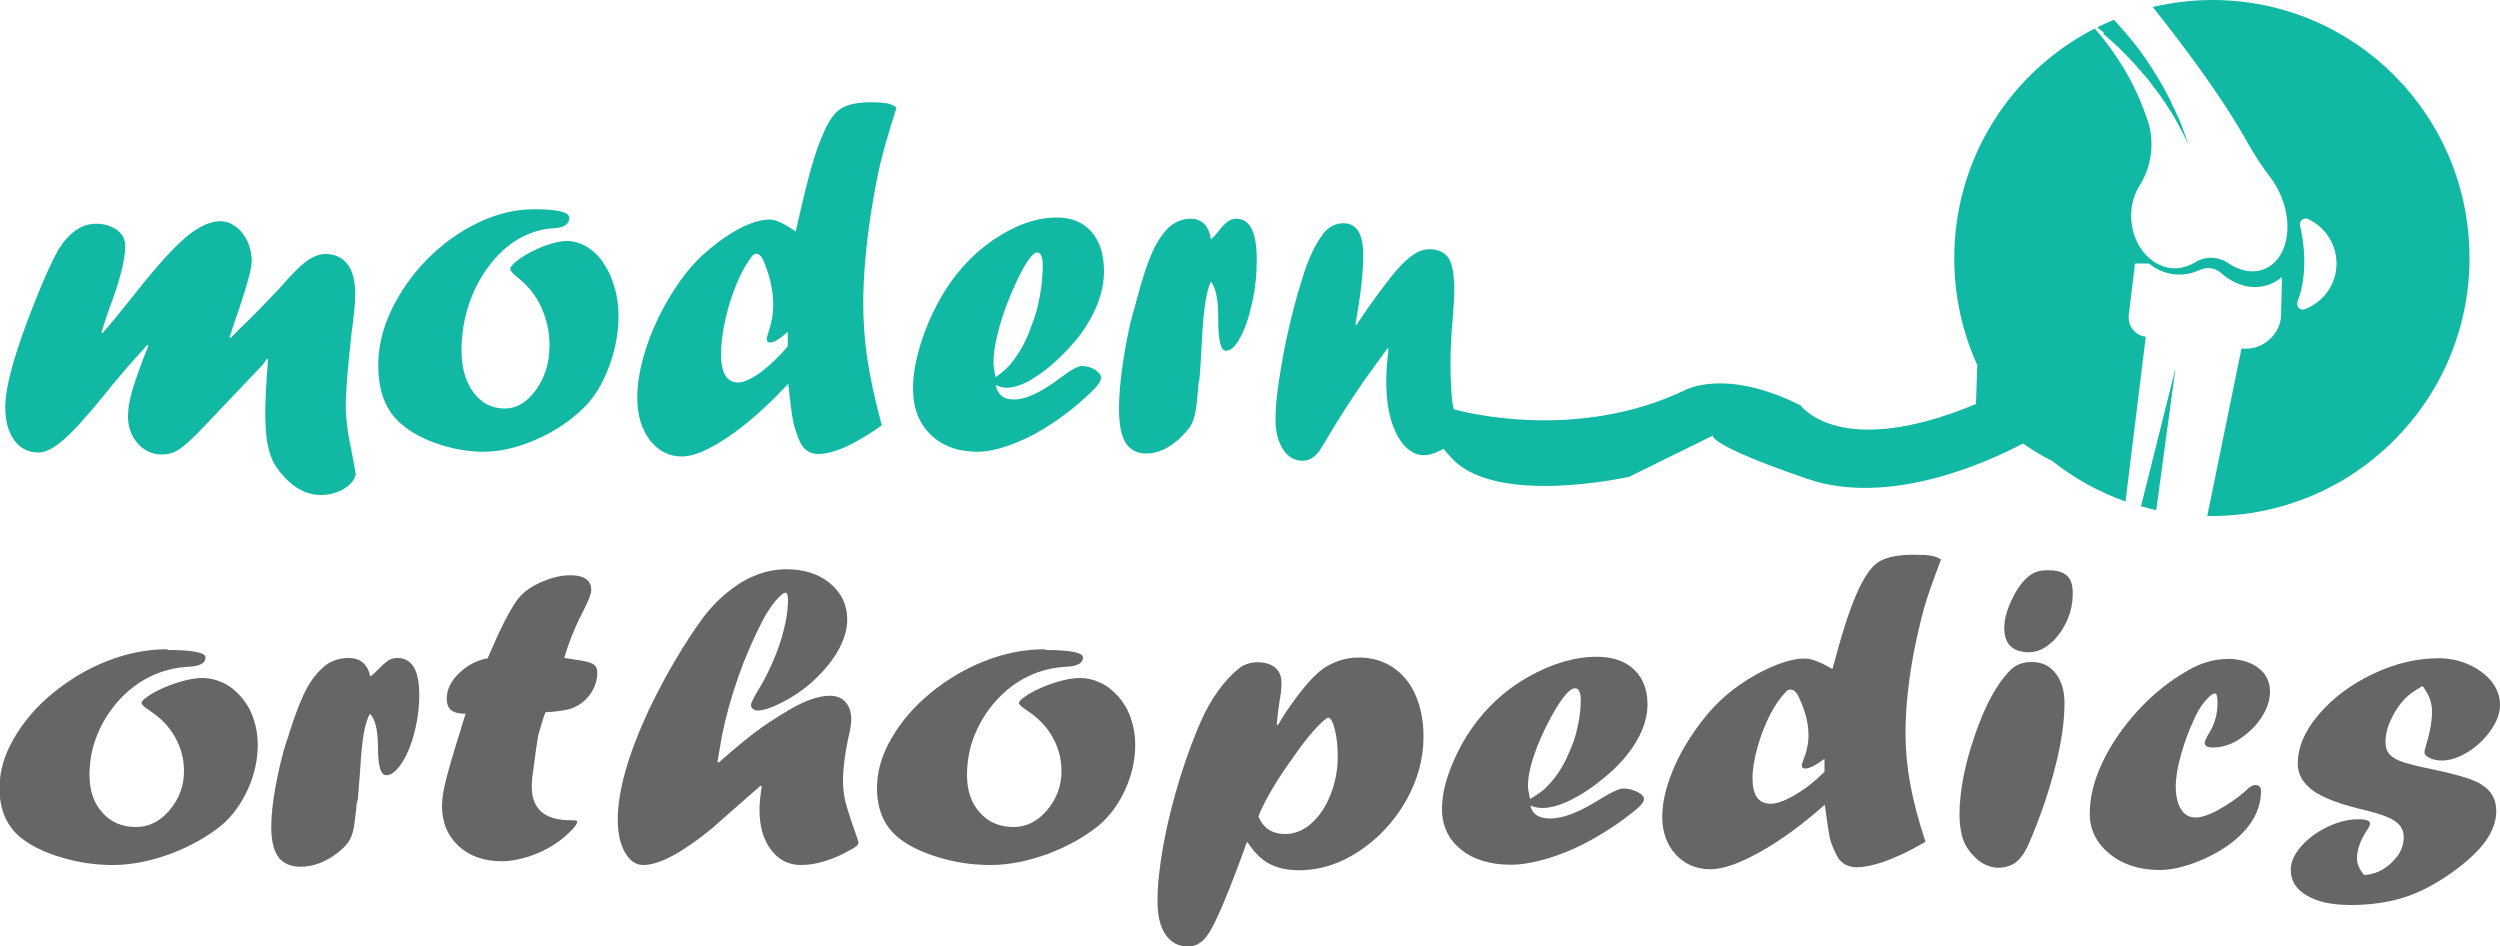
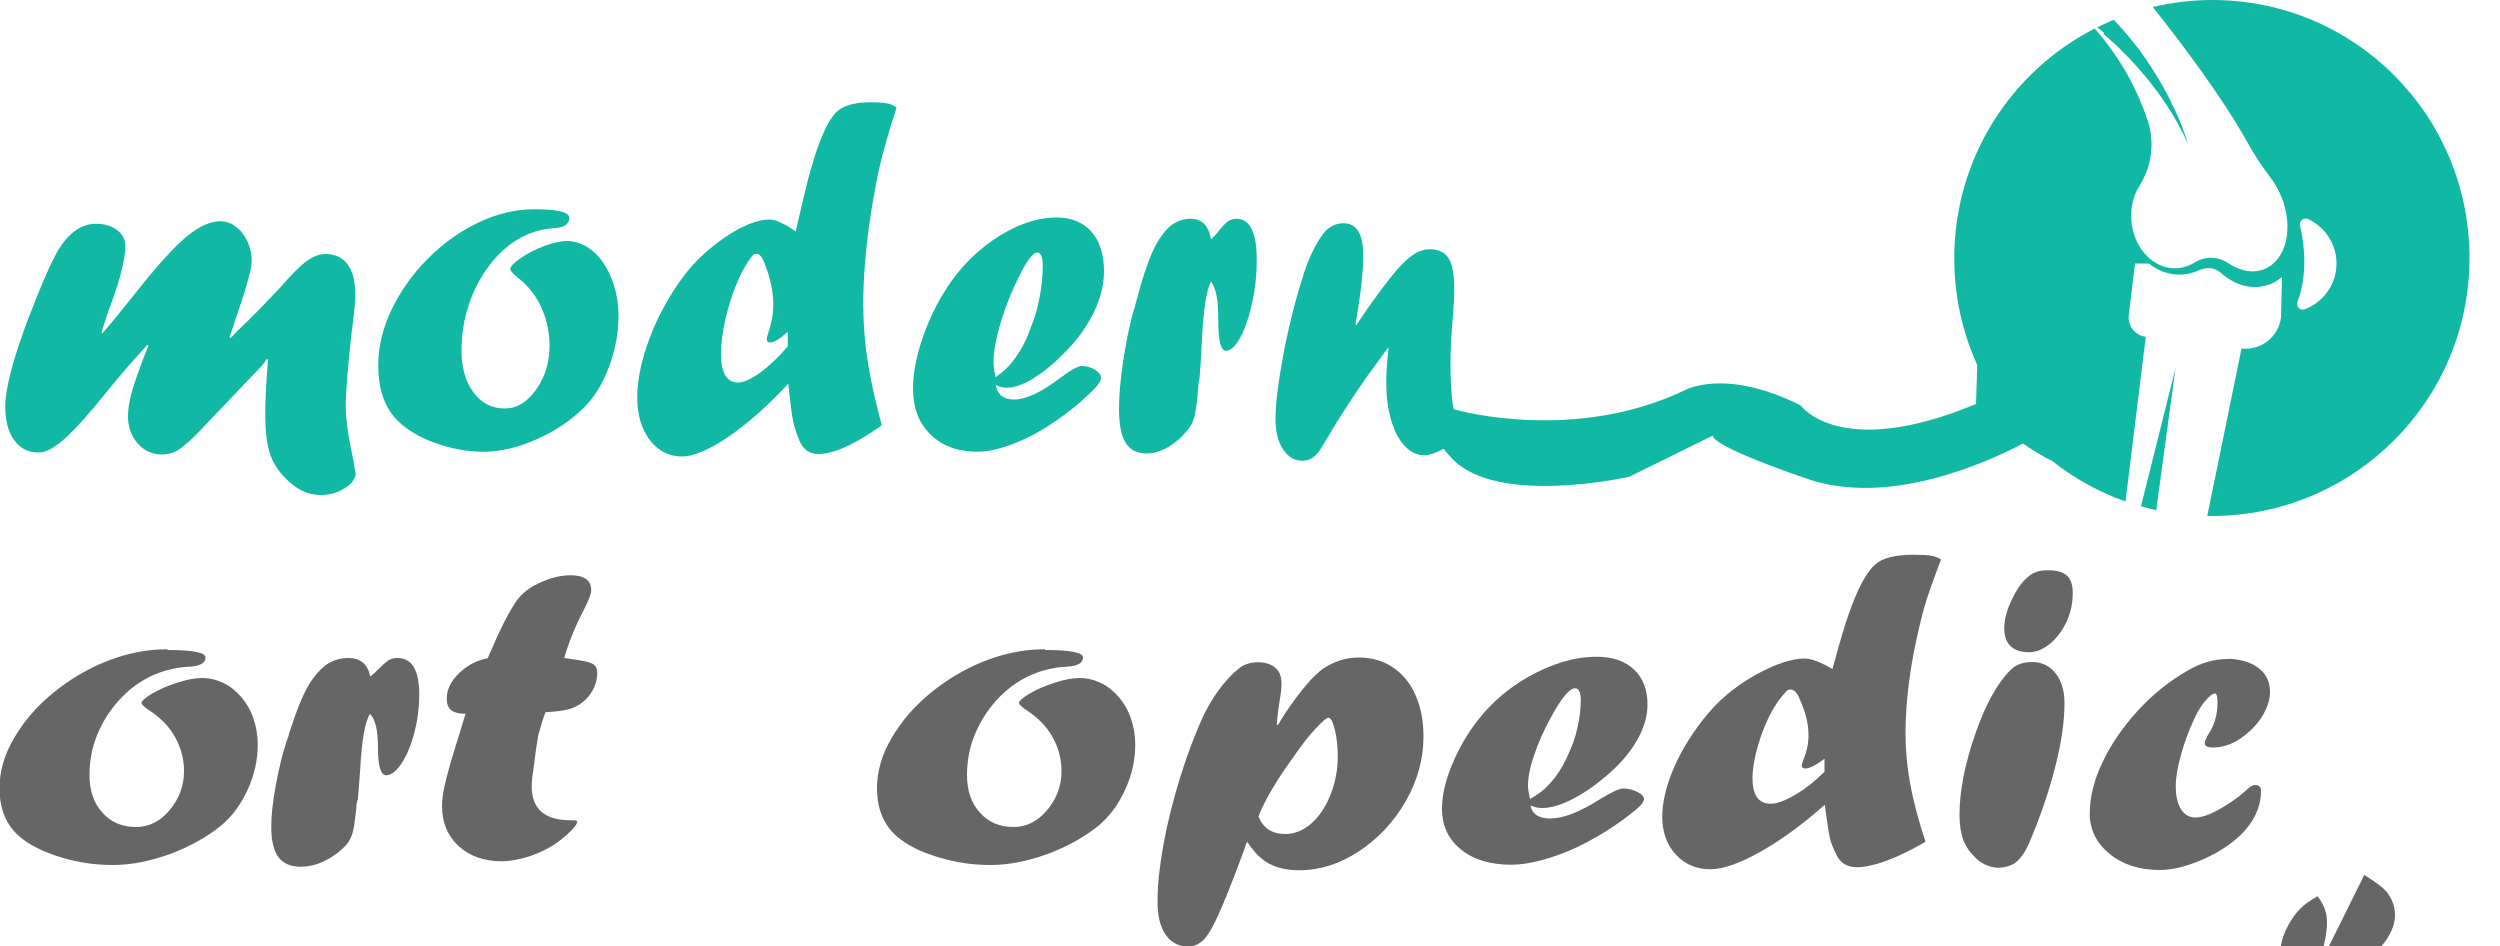
<svg xmlns="http://www.w3.org/2000/svg" id="uuid-b976f061-181b-489b-add2-0ed1c0224bf9" viewBox="0 0 100 37.84">
  <g id="uuid-aca2549e-9716-462f-b21a-2a8357d62ee4">
    <path d="M13.93,17.35c-.04-.24-.06-.46-.08-.67-.02-.21-.02-.38-.02-.52,0-.18.02-.5.05-.95.03-.45.1-1.08.18-1.88.1-.71.15-1.23.15-1.55,0-.53-.1-.94-.31-1.21-.2-.27-.5-.41-.89-.41-.24,0-.49.1-.74.28-.26.19-.61.54-1.06,1.06-.68.72-1.11,1.16-1.28,1.32-.08.07-.15.15-.24.23s-.16.16-.23.23c-.07.07-.15.15-.23.24l-.05-.04c.04-.1.08-.21.12-.35.04-.14.11-.32.19-.56.39-1.14.58-1.85.58-2.13s-.06-.53-.17-.78c-.12-.25-.27-.45-.47-.59-.19-.15-.4-.22-.61-.22-.48,0-1.02.28-1.6.83-.45.41-1.12,1.17-2,2.29-.51.64-.89,1.1-1.12,1.36l-.04-.04c.14-.46.28-.88.42-1.24.36-.99.53-1.73.53-2.21,0-.26-.11-.48-.33-.64-.22-.16-.5-.25-.84-.25-.56,0-1.05.33-1.48,1-.29.48-.71,1.43-1.25,2.85-.6,1.6-.9,2.75-.9,3.47,0,.57.12,1.01.36,1.34.24.33.56.49.97.49.18,0,.39-.07.62-.22.23-.15.49-.37.78-.67s.68-.74,1.17-1.34c.58-.73,1.18-1.42,1.79-2.08l.04.04c-.03.06-.06.14-.1.24-.04.09-.08.2-.13.33-.23.62-.39,1.08-.47,1.4-.08.31-.12.6-.12.86,0,.42.13.78.39,1.08.26.29.58.44.96.44.24,0,.47-.06.67-.19.2-.13.47-.36.8-.7l2.57-2.7.17-.24.04.04c-.08,1.03-.11,1.71-.11,2.04,0,.5.02.91.07,1.21.05.31.13.57.23.79.11.22.26.44.47.66.45.48.93.71,1.45.71.33,0,.63-.08.91-.24.28-.16.44-.36.49-.59-.03-.2-.08-.48-.15-.83-.06-.29-.11-.55-.15-.79Z" style="fill:#11b8a4;" />
    <path d="M24.14,10.52c-.19-.28-.42-.5-.67-.65-.25-.15-.52-.23-.8-.23-.24,0-.55.07-.9.2-.36.14-.68.3-.97.5-.26.19-.39.33-.39.42,0,.06.09.17.27.32.43.33.75.73.97,1.21.22.48.33.99.33,1.54,0,.67-.18,1.26-.54,1.76-.36.5-.77.75-1.25.75-.51,0-.93-.21-1.25-.64-.32-.43-.48-.99-.48-1.69,0-.64.1-1.24.29-1.82.19-.57.46-1.09.8-1.54.34-.46.73-.82,1.17-1.08.44-.26.91-.41,1.42-.44.42-.02.63-.16.63-.42,0-.23-.47-.34-1.4-.34-.75,0-1.5.18-2.23.53-.74.35-1.41.83-2.02,1.44-.61.61-1.09,1.29-1.45,2.03-.36.75-.54,1.49-.54,2.24,0,.95.25,1.68.75,2.19.38.38.88.69,1.53.92.64.23,1.29.35,1.94.35s1.38-.17,2.12-.5c.74-.33,1.38-.76,1.9-1.28.41-.41.74-.95.99-1.62.25-.67.38-1.34.38-2.02,0-.41-.05-.8-.16-1.16-.1-.36-.25-.69-.45-.97Z" style="fill:#11b8a4;" />
    <path d="M35.23,6.47c.12-.48.32-1.2.63-2.16-.09-.08-.21-.14-.35-.17-.15-.03-.37-.05-.67-.05-.68,0-1.16.14-1.42.43-.16.17-.33.44-.49.82-.17.38-.33.84-.48,1.38-.16.54-.33,1.26-.53,2.14l-.09.4c-.46-.32-.81-.48-1.04-.48-.49,0-1.1.24-1.82.73-.4.28-.76.58-1.08.9-.32.33-.63.72-.93,1.19-.46.71-.82,1.45-1.08,2.22-.26.76-.39,1.46-.39,2.08,0,.7.17,1.26.5,1.7.34.44.77.66,1.29.66.46,0,1.07-.26,1.84-.78.77-.52,1.57-1.23,2.41-2.13.09.84.16,1.35.2,1.53s.12.43.24.73c.15.37.41.55.77.55.21,0,.45-.05.72-.14s.56-.23.86-.4c.3-.17.62-.37.95-.61-.26-.96-.45-1.83-.57-2.61-.12-.78-.17-1.54-.17-2.26,0-1.1.11-2.33.32-3.7.14-.84.26-1.49.38-1.97ZM31.52,13.84c-.35.42-.72.77-1.09,1.05-.38.27-.68.41-.91.41-.45,0-.68-.38-.68-1.15,0-.41.06-.87.18-1.4.12-.52.28-1.01.47-1.46.19-.45.39-.79.59-1.04.04-.06.1-.1.17-.1.14,0,.25.14.35.43.22.56.33,1.1.33,1.62,0,.36-.07.73-.2,1.12-.04.12-.06.2-.06.24,0,.09.04.14.13.14.16,0,.39-.14.71-.43v.56Z" style="fill:#11b8a4;" />
    <path d="M41.33,15.13c.41-.24.83-.59,1.25-1.02.52-.52.91-1.07,1.18-1.63.27-.57.4-1.11.4-1.63,0-.67-.17-1.2-.5-1.58-.34-.38-.8-.57-1.39-.57-.81,0-1.67.3-2.56.91-.72.5-1.33,1.13-1.82,1.88-.42.64-.75,1.33-1,2.07-.25.74-.37,1.4-.37,1.98,0,.77.23,1.38.7,1.84.47.46,1.1.69,1.88.69.31,0,.67-.06,1.07-.19.4-.13.8-.3,1.2-.51.4-.22.82-.49,1.25-.81.43-.32.81-.66,1.15-1,.18-.19.27-.34.27-.45,0-.11-.08-.22-.24-.32-.16-.1-.34-.15-.53-.15-.15,0-.44.16-.88.49-.75.57-1.36.85-1.83.85-.42,0-.66-.19-.73-.58.14.07.29.11.42.11.31,0,.67-.12,1.08-.37ZM39.82,15.08c-.05-.25-.08-.44-.08-.58,0-.39.08-.86.23-1.4.15-.54.35-1.09.6-1.64.41-.91.72-1.36.92-1.36.14,0,.22.18.22.53,0,.38-.04.79-.12,1.23-.08.44-.19.83-.34,1.19-.18.54-.44,1.02-.77,1.44-.15.2-.37.4-.66.6Z" style="fill:#11b8a4;" />
    <path d="M49.46,8.75c-.13,0-.25.04-.35.11-.1.07-.24.22-.42.45-.08.1-.17.19-.25.27-.09-.55-.36-.83-.81-.83-.31,0-.58.1-.83.3-.28.26-.51.6-.7,1.02-.19.42-.41,1.07-.64,1.95-.04.12-.06.2-.06.24l-.08.25c-.16.59-.29,1.25-.4,1.98-.11.74-.16,1.36-.16,1.86,0,.63.09,1.09.27,1.37.18.28.46.42.83.42.46,0,.92-.22,1.38-.65.15-.15.27-.29.36-.42.09-.13.15-.3.2-.5.04-.2.08-.46.1-.77.02-.21.04-.36.04-.47l.04-.19c.02-.19.05-.66.09-1.41.06-1.29.18-2.11.37-2.47.1.14.17.32.22.56.05.24.07.57.07,1,0,.8.1,1.21.31,1.21.19,0,.38-.18.57-.53.19-.35.35-.81.47-1.37.13-.56.19-1.14.19-1.74,0-1.09-.27-1.64-.81-1.64Z" style="fill:#11b8a4;" />
    <path d="M86.25,20.4l.77-5.67-1.38,5.52c.2.06.41.11.62.16Z" style="fill:#11b8a4;" />
    <path d="M84.12,1.34c.12.1.24.21.36.32.03.03.06.05.09.08l.09.08c.06.06.12.11.17.17.03.03.06.06.08.08.03.03.06.06.08.08.06.06.11.11.17.17.05.06.11.12.16.17.03.03.05.06.08.09.03.03.05.06.08.09.05.06.1.12.15.17.03.03.05.06.07.09.01.01.02.03.04.04.01.01.02.03.04.04.05.06.09.12.14.17.02.03.05.06.07.09.01.01.02.03.03.04.01.01.02.03.03.04.09.12.17.23.26.34.08.11.16.22.23.33,0,.01.02.03.03.04,0,.01.02.03.03.04.02.03.03.05.05.08.03.05.07.11.1.16.02.03.03.05.05.08.02.03.03.05.05.07.03.05.06.1.09.15.03.05.05.09.08.14.01.02.03.05.04.07.01.02.03.04.04.07.05.09.09.17.13.25.02.04.04.07.06.11,0,.02.02.03.03.05,0,.02.02.03.02.05.12.26.19.4.19.4,0,0-.05-.15-.14-.42,0-.02-.01-.03-.02-.05,0-.02-.01-.04-.02-.05-.01-.04-.03-.08-.04-.12-.03-.08-.06-.17-.1-.26,0-.02-.02-.05-.03-.07-.01-.02-.02-.05-.03-.07-.02-.05-.04-.1-.07-.15-.02-.05-.05-.1-.07-.16-.01-.03-.02-.05-.04-.08-.01-.03-.03-.05-.04-.08-.03-.06-.05-.11-.08-.17-.01-.03-.03-.06-.04-.09,0-.01-.01-.03-.02-.04,0-.01-.02-.03-.02-.04-.06-.12-.13-.24-.19-.36-.07-.12-.14-.25-.22-.38,0-.02-.02-.03-.03-.05-.01-.02-.02-.03-.03-.05-.02-.03-.04-.06-.06-.1-.04-.06-.08-.13-.12-.19-.01-.02-.02-.03-.03-.05-.01-.02-.02-.03-.03-.05-.02-.03-.04-.06-.07-.1-.04-.06-.09-.13-.13-.2-.02-.03-.05-.07-.07-.1-.02-.03-.05-.06-.07-.1-.05-.07-.1-.13-.14-.2-.05-.06-.1-.13-.15-.19-.03-.03-.05-.06-.08-.1-.03-.03-.05-.07-.08-.1-.05-.06-.11-.13-.16-.19l-.08-.1s-.05-.06-.08-.09c-.11-.12-.22-.25-.33-.37-.02-.02-.05-.05-.07-.07-.22.09-.44.2-.66.3.03.03.06.05.1.08.06.05.12.1.18.15Z" style="fill:#11b8a4;" />
    <path d="M88.49,0c-.82,0-1.62.1-2.38.28,1.13,1.42,2.76,3.57,3.79,5.42.27.48.57.95.91,1.39.17.22.32.48.44.77.51,1.24.21,2.54-.67,2.9-.46.19-.99.08-1.46-.24-.4-.27-.92-.28-1.33-.02-.21.13-.45.21-.7.23-.95.06-1.77-.82-1.84-1.95-.03-.5.09-.98.33-1.35.5-.8.62-1.77.31-2.66-.38-1.11-.96-2.31-2.1-3.63-3.34,1.71-5.62,5.18-5.62,9.19,0,1.52.33,2.97.92,4.27l-.05,1.56c-5.45,2.27-7.01.06-7.01.06-3.06-1.54-4.66-.6-4.66-.6-4.32,2.05-8.84.86-9.22.75-.02-.09-.03-.17-.05-.26-.05-.4-.08-.92-.08-1.56,0-.57.03-1.18.09-1.83.04-.49.06-.86.06-1.11,0-.6-.07-1.03-.22-1.27-.15-.24-.4-.37-.76-.37-.22,0-.44.07-.65.21s-.46.37-.73.69c-.27.32-.63.8-1.1,1.46l-.46.68-.03-.04c.21-1.19.31-2.1.31-2.74,0-.87-.26-1.3-.79-1.3-.32,0-.6.14-.82.43-.33.44-.62,1.06-.85,1.85-.15.48-.29.98-.42,1.51-.13.53-.24,1.04-.33,1.54-.09.5-.17.97-.22,1.4-.06.44-.08.81-.08,1.11,0,.49.1.89.3,1.2.2.31.46.46.79.46.24,0,.45-.12.64-.36.13-.19.26-.42.42-.68.39-.66.87-1.41,1.44-2.23.12-.16.24-.33.37-.51.13-.18.31-.42.53-.73l.03.04c-.06.51-.09.95-.09,1.32,0,.56.06,1.06.19,1.51.13.44.31.79.54,1.04.23.25.5.38.78.38.18,0,.39-.06.65-.19.05-.02.09-.05.13-.07.1.13.22.26.36.41,1.82,1.9,7.07.71,7.07.71l3.35-1.65s-.29.34,3.79,1.74c3.26,1.11,7.17-.66,8.61-1.42.4.28.8.52,1.17.7.87.69,1.86,1.24,2.93,1.62l.81-6.59c-.43-.05-.73-.44-.68-.87l.25-2.06h.56c.28.23.61.38.98.43.04,0,.07,0,.11.01.32.02.63-.04.93-.18.14-.06.29-.09.44-.07.16.02.3.08.42.19.35.31.75.5,1.15.55h0c.22.03.44.01.65-.05.24-.06.45-.18.64-.34l-.04,1.62c-.1.78-.81,1.33-1.58,1.24l-1.37,6.7c.06,0,.11,0,.17,0,5.7,0,10.32-4.62,10.32-10.32S94.2,0,88.49,0ZM92.19,12.37c-.18.07-.36-.11-.29-.3.44-1.15.25-2.42.1-3.05-.04-.18.15-.34.32-.26.67.31,1.14.99,1.14,1.78,0,.84-.53,1.55-1.27,1.83Z" style="fill:#11b8a4;" />
    <path d="M6.71,26c1,0,1.51.1,1.51.3,0,.23-.23.35-.68.37-.55.03-1.05.16-1.53.39-.47.23-.89.55-1.26.96-.37.41-.65.86-.86,1.37-.21.51-.31,1.05-.31,1.61,0,.62.17,1.13.52,1.51.34.38.79.57,1.34.57.51,0,.96-.22,1.34-.67.38-.45.58-.97.58-1.56,0-.49-.12-.94-.36-1.37-.24-.43-.59-.78-1.05-1.08-.2-.13-.29-.23-.29-.28,0-.08.14-.2.41-.37.31-.18.66-.33,1.04-.45s.71-.18.97-.18c.3,0,.59.07.86.2.27.13.51.33.72.57.21.25.37.53.48.86.11.32.17.67.17,1.03,0,.61-.13,1.21-.4,1.8-.27.59-.62,1.07-1.06,1.44-.57.46-1.25.84-2.05,1.14-.8.29-1.56.44-2.28.44s-1.4-.1-2.09-.31c-.69-.21-1.24-.48-1.64-.82-.54-.46-.81-1.11-.81-1.95,0-.66.19-1.33.58-1.99.38-.66.9-1.27,1.56-1.81s1.38-.97,2.17-1.28c.79-.31,1.59-.47,2.4-.47Z" style="fill:#666;" />
    <path d="M14.3,32.01l-.04.17c0,.1-.01.24-.04.42-.03.28-.06.51-.11.69-.05.18-.12.32-.21.44-.09.12-.22.24-.38.37-.49.38-.99.57-1.49.57-.4,0-.7-.13-.89-.38-.19-.25-.29-.66-.29-1.22,0-.45.06-1,.18-1.65.12-.65.26-1.24.43-1.76l.08-.22s.02-.11.06-.21c.25-.78.48-1.35.69-1.73.21-.37.46-.68.76-.91.26-.18.56-.27.89-.27.48,0,.77.25.87.74.09-.07.19-.15.27-.24.2-.2.35-.33.45-.4.11-.07.23-.1.37-.1.58,0,.87.49.87,1.46,0,.53-.07,1.05-.2,1.54-.13.5-.3.9-.51,1.22-.21.31-.41.47-.61.47-.22,0-.33-.36-.33-1.07,0-.38-.03-.67-.08-.89-.05-.21-.13-.38-.24-.5-.2.32-.33,1.05-.39,2.2-.05.66-.08,1.08-.1,1.25Z" style="fill:#666;" />
    <path d="M19.51,26.33l.04-.1c.45-1.06.83-1.81,1.15-2.25.16-.21.37-.39.65-.55.52-.28,1.01-.42,1.47-.42.27,0,.48.05.62.15.14.1.21.25.21.45,0,.13-.1.4-.31.81-.35.67-.6,1.31-.77,1.9.11.01.23.03.33.05.4.05.67.11.8.18.13.07.19.18.19.36,0,.3-.09.58-.27.84-.18.26-.42.45-.72.57-.22.09-.58.14-1.08.17-.09.22-.18.53-.29.92-.06.34-.13.82-.2,1.42-.04.22-.06.43-.06.63,0,.9.52,1.35,1.55,1.35h.09c.12,0,.18.02.18.05,0,.09-.11.25-.34.46-.23.22-.48.41-.76.57-.3.17-.62.31-.97.41-.35.1-.67.15-.95.15-.71,0-1.28-.2-1.73-.61-.44-.41-.66-.94-.66-1.61,0-.29.06-.66.18-1.12.12-.46.3-1.08.55-1.86.04-.14.08-.28.13-.43.05-.15.07-.24.08-.27-.27,0-.46-.05-.58-.15-.11-.09-.17-.24-.17-.45,0-.36.16-.7.49-1.02.33-.32.71-.52,1.15-.6Z" style="fill:#666;" />
-     <path d="M31.52,24.17v-.14c0-.21-.03-.32-.1-.32-.09,0-.22.11-.41.34-.19.23-.35.48-.5.76-.37.72-.7,1.47-.98,2.27-.28.8-.5,1.59-.66,2.39-.05.31-.11.64-.17,1l.05.03c.67-.59,1.18-1.01,1.51-1.25.33-.25.76-.53,1.28-.84.66-.39,1.21-.58,1.64-.58.28,0,.49.08.64.25.15.17.23.4.23.7,0,.17-.04.42-.12.74-.14.67-.21,1.24-.21,1.71,0,.21.02.43.06.67.03.18.14.55.33,1.11.15.42.23.66.23.7,0,.08-.11.18-.33.29-.71.4-1.37.6-1.97.6-.49,0-.89-.2-1.2-.61-.31-.41-.46-.94-.46-1.59,0-.26.03-.57.09-.94l-.05-.03c-.96.84-1.6,1.4-1.92,1.69-1.2.98-2.12,1.48-2.77,1.48-.3,0-.54-.17-.73-.5-.19-.33-.29-.77-.29-1.31,0-1.16.42-2.63,1.26-4.43.34-.7.69-1.37,1.07-2,.38-.64.74-1.19,1.08-1.65.25-.33.51-.61.78-.85.27-.24.55-.45.83-.61.28-.16.56-.28.85-.36.29-.08.58-.12.87-.12.72,0,1.31.19,1.76.57.45.38.68.86.68,1.45,0,.41-.14.85-.41,1.31-.28.46-.66.9-1.16,1.32-.32.26-.68.5-1.08.7-.4.2-.71.3-.94.3-.07,0-.13-.02-.18-.06-.05-.04-.08-.09-.08-.15,0-.09.09-.27.26-.56.2-.31.4-.7.6-1.15.2-.45.35-.89.45-1.3.1-.41.16-.75.16-1.03Z" style="fill:#666;" />
    <path d="M41.81,26c1,0,1.51.1,1.51.3,0,.23-.23.35-.68.37-.55.03-1.05.16-1.53.39-.47.23-.89.55-1.26.96-.37.41-.65.86-.86,1.37-.21.51-.31,1.05-.31,1.61,0,.62.17,1.13.52,1.51.34.38.79.57,1.34.57.51,0,.96-.22,1.34-.67.38-.45.58-.97.58-1.56,0-.49-.12-.94-.36-1.37-.24-.43-.59-.78-1.05-1.08-.2-.13-.29-.23-.29-.28,0-.08.14-.2.41-.37.31-.18.66-.33,1.04-.45s.71-.18.97-.18c.3,0,.59.07.86.2.27.13.51.33.72.57.21.25.37.53.48.86.11.32.17.67.17,1.03,0,.61-.13,1.21-.4,1.8-.27.59-.62,1.07-1.06,1.44-.57.46-1.25.84-2.05,1.14-.8.29-1.56.44-2.28.44s-1.4-.1-2.09-.31c-.69-.21-1.24-.48-1.64-.82-.54-.46-.81-1.11-.81-1.95,0-.66.19-1.33.58-1.99.38-.66.9-1.27,1.56-1.81s1.38-.97,2.17-1.28c.79-.31,1.59-.47,2.4-.47Z" style="fill:#666;" />
    <path d="M51.11,29.01l.31-.5c.3-.44.57-.81.83-1.11.25-.3.48-.51.67-.65.2-.14.43-.25.7-.34.22-.07.47-.11.73-.11.51,0,.97.13,1.36.39s.7.63.91,1.11.32,1.03.32,1.66c0,.9-.24,1.76-.71,2.59-.48.83-1.1,1.49-1.87,2-.77.51-1.57.76-2.39.76-.48,0-.88-.09-1.2-.26-.32-.17-.62-.47-.88-.88l-.07.15-.06.19c-.44,1.2-.79,2.07-1.05,2.64-.26.56-.48.91-.67,1.03-.15.12-.32.18-.52.18-.38,0-.68-.16-.9-.48-.22-.32-.32-.77-.32-1.35,0-.63.08-1.38.24-2.26.16-.88.39-1.78.67-2.69.29-.92.6-1.75.95-2.5.23-.46.48-.86.76-1.2.28-.34.54-.59.79-.75.18-.09.38-.14.58-.14.31,0,.55.07.72.22.17.14.25.35.25.61,0,.22-.03.47-.08.74-.04.26-.08.57-.11.91l.04.04ZM50.34,32.66c.19.47.55.7,1.07.7.37,0,.72-.14,1.04-.42s.58-.67.77-1.15c.19-.48.29-.99.29-1.52,0-.42-.04-.79-.12-1.1-.08-.31-.16-.46-.26-.46-.07,0-.24.15-.52.45-.28.3-.55.65-.83,1.06-.57.78-.99,1.46-1.28,2.06-.07.15-.13.28-.16.39Z" style="fill:#666;" />
    <path d="M61.22,32.23c.07.34.34.51.79.51.51,0,1.16-.25,1.97-.76.47-.29.79-.44.95-.44.2,0,.39.05.57.14.18.09.26.19.26.28,0,.1-.1.24-.29.4-.36.3-.77.6-1.23.89-.47.29-.91.53-1.34.72-.43.19-.86.34-1.29.45s-.82.17-1.15.17c-.84,0-1.52-.2-2.02-.61-.51-.41-.76-.95-.76-1.63,0-.52.13-1.11.4-1.76.27-.65.62-1.27,1.08-1.84.53-.67,1.19-1.23,1.96-1.67.96-.54,1.87-.81,2.75-.81.63,0,1.13.17,1.49.51.36.34.54.81.54,1.4,0,.46-.14.95-.43,1.45-.29.5-.71.99-1.27,1.45-.46.39-.91.69-1.35.91-.44.22-.83.33-1.16.33-.15,0-.3-.03-.45-.09ZM61.2,31.96c.31-.18.55-.35.71-.53.36-.37.63-.8.83-1.28.15-.31.28-.67.36-1.06.09-.39.13-.75.13-1.09,0-.31-.08-.47-.23-.47-.22,0-.55.4-.99,1.21-.26.49-.48.97-.64,1.45-.17.48-.25.9-.25,1.25,0,.12.03.29.08.51Z" style="fill:#666;" />
    <path d="M73.29,26.78l.1-.35c.21-.78.4-1.42.57-1.9.17-.48.34-.89.52-1.23.18-.33.36-.58.53-.72.28-.26.79-.39,1.53-.39.32,0,.56.01.72.04.16.03.28.08.38.15-.32.85-.55,1.49-.67,1.92-.12.43-.26,1.01-.41,1.75-.23,1.21-.34,2.31-.34,3.29,0,.65.06,1.32.19,2.01.12.69.33,1.47.61,2.32-.36.21-.7.39-1.03.54-.33.15-.64.27-.93.35s-.55.13-.77.13c-.39,0-.67-.16-.83-.49-.13-.27-.22-.48-.26-.65s-.11-.62-.21-1.36c-.9.8-1.77,1.43-2.59,1.89-.83.46-1.48.69-1.98.69-.57,0-1.03-.2-1.39-.59-.36-.39-.54-.9-.54-1.51,0-.55.14-1.17.42-1.85.28-.68.67-1.33,1.16-1.97.32-.42.66-.77,1-1.06.34-.29.73-.56,1.16-.8.78-.43,1.44-.65,1.96-.65.26,0,.63.14,1.12.43ZM72.98,30.85v-.5c-.34.26-.6.39-.77.39-.09,0-.14-.04-.14-.12,0-.03.02-.11.06-.21.14-.34.21-.67.21-1,0-.46-.12-.94-.35-1.44-.1-.26-.23-.39-.37-.39-.07,0-.14.03-.18.09-.22.22-.43.52-.64.92-.2.4-.37.83-.5,1.3-.13.47-.2.88-.2,1.24,0,.68.24,1.02.73,1.02.24,0,.57-.12.98-.36.41-.24.8-.55,1.18-.93Z" style="fill:#666;" />
    <path d="M79.9,34.71c-.3-.02-.58-.13-.83-.35-.25-.23-.43-.48-.53-.74s-.16-.61-.16-1.03c0-.94.21-2.01.62-3.2.41-1.19.88-2.05,1.41-2.58.21-.22.5-.33.87-.33.39,0,.71.15.94.45.24.3.36.7.36,1.19,0,.73-.12,1.58-.37,2.55-.25.98-.59,1.99-1.04,3.04-.18.42-.39.71-.65.86-.18.09-.38.14-.62.14h-.02ZM81.12,26.09c-.63-.02-.95-.34-.95-.97,0-.31.09-.68.28-1.09.19-.41.4-.72.63-.92.12-.11.24-.19.37-.23.12-.05.28-.07.48-.07.34,0,.58.07.74.21.16.14.24.37.24.7,0,.41-.08.79-.25,1.15-.17.36-.39.66-.66.88-.28.23-.56.34-.85.34h-.03Z" style="fill:#666;" />
    <path d="M89.13,26.35c.51.02.92.14,1.22.38.3.23.45.55.45.94,0,.34-.12.69-.35,1.04-.23.35-.53.63-.88.86s-.71.33-1.07.33c-.21,0-.31-.06-.31-.19,0-.05.04-.15.12-.3.26-.38.39-.81.39-1.3,0-.25-.03-.37-.1-.37-.09,0-.23.1-.4.31-.18.21-.32.45-.44.73-.21.44-.38.91-.52,1.41-.14.5-.21.92-.21,1.26,0,.39.07.69.21.92.14.22.33.33.58.33.23,0,.54-.1.92-.31.38-.21.75-.46,1.09-.76.14-.15.27-.23.37-.23.16,0,.24.08.24.23,0,.7-.32,1.34-.97,1.91-.44.38-.96.68-1.53.91-.58.23-1.09.35-1.55.35-.8,0-1.47-.21-2-.64s-.8-.97-.8-1.62.17-1.34.51-2.05c.34-.72.81-1.4,1.4-2.05.59-.65,1.26-1.19,2.01-1.62.54-.31,1.06-.46,1.58-.46h.04Z" style="fill:#666;" />
-     <path d="M94.57,35c.4-.02.76-.18,1.09-.49.33-.31.49-.65.49-1.02,0-.25-.1-.45-.29-.6-.21-.18-.68-.35-1.41-.52-1.07-.26-1.77-.56-2.09-.88-.3-.26-.45-.58-.45-.94,0-.66.28-1.32.84-1.97.56-.66,1.28-1.2,2.16-1.62.88-.42,1.76-.63,2.65-.63.43,0,.84.09,1.21.26s.68.4.9.68c.22.28.33.59.33.92s-.12.66-.36,1.01c-.24.35-.55.64-.91.87-.37.23-.72.35-1.05.35-.19,0-.35-.03-.49-.1-.14-.07-.21-.14-.21-.22s.03-.2.08-.35c.15-.49.22-.92.22-1.29s-.13-.7-.38-1.02c-.33.19-.55.35-.65.46-.26.25-.45.54-.6.86-.16.33-.23.63-.23.93,0,.21.06.37.17.49s.29.23.55.31.64.18,1.15.28c.86.18,1.46.35,1.81.52.08.04.21.12.37.25.26.23.38.54.38.91,0,.39-.14.79-.43,1.2-.29.4-.74.82-1.34,1.25-.65.46-1.29.8-1.93,1-.64.2-1.35.3-2.12.3s-1.34-.13-1.76-.38c-.43-.25-.64-.59-.64-1.03,0-.31.14-.62.42-.94.28-.32.64-.58,1.06-.78.42-.2.83-.3,1.24-.3.3,0,.45.06.45.17,0,.06-.04.15-.13.28-.26.4-.39.77-.39,1.11,0,.24.1.47.31.69Z" style="fill:#666;" />
+     <path d="M94.57,35s.68.4.9.68c.22.28.33.59.33.92s-.12.66-.36,1.01c-.24.35-.55.64-.91.87-.37.23-.72.35-1.05.35-.19,0-.35-.03-.49-.1-.14-.07-.21-.14-.21-.22s.03-.2.08-.35c.15-.49.22-.92.22-1.29s-.13-.7-.38-1.02c-.33.19-.55.35-.65.46-.26.25-.45.54-.6.86-.16.33-.23.63-.23.93,0,.21.06.37.17.49s.29.23.55.31.64.18,1.15.28c.86.18,1.46.35,1.81.52.08.04.21.12.37.25.26.23.38.54.38.91,0,.39-.14.79-.43,1.2-.29.4-.74.82-1.34,1.25-.65.46-1.29.8-1.93,1-.64.2-1.35.3-2.12.3s-1.34-.13-1.76-.38c-.43-.25-.64-.59-.64-1.03,0-.31.14-.62.42-.94.28-.32.64-.58,1.06-.78.42-.2.83-.3,1.24-.3.3,0,.45.06.45.17,0,.06-.04.15-.13.28-.26.4-.39.77-.39,1.11,0,.24.1.47.31.69Z" style="fill:#666;" />
  </g>
</svg>